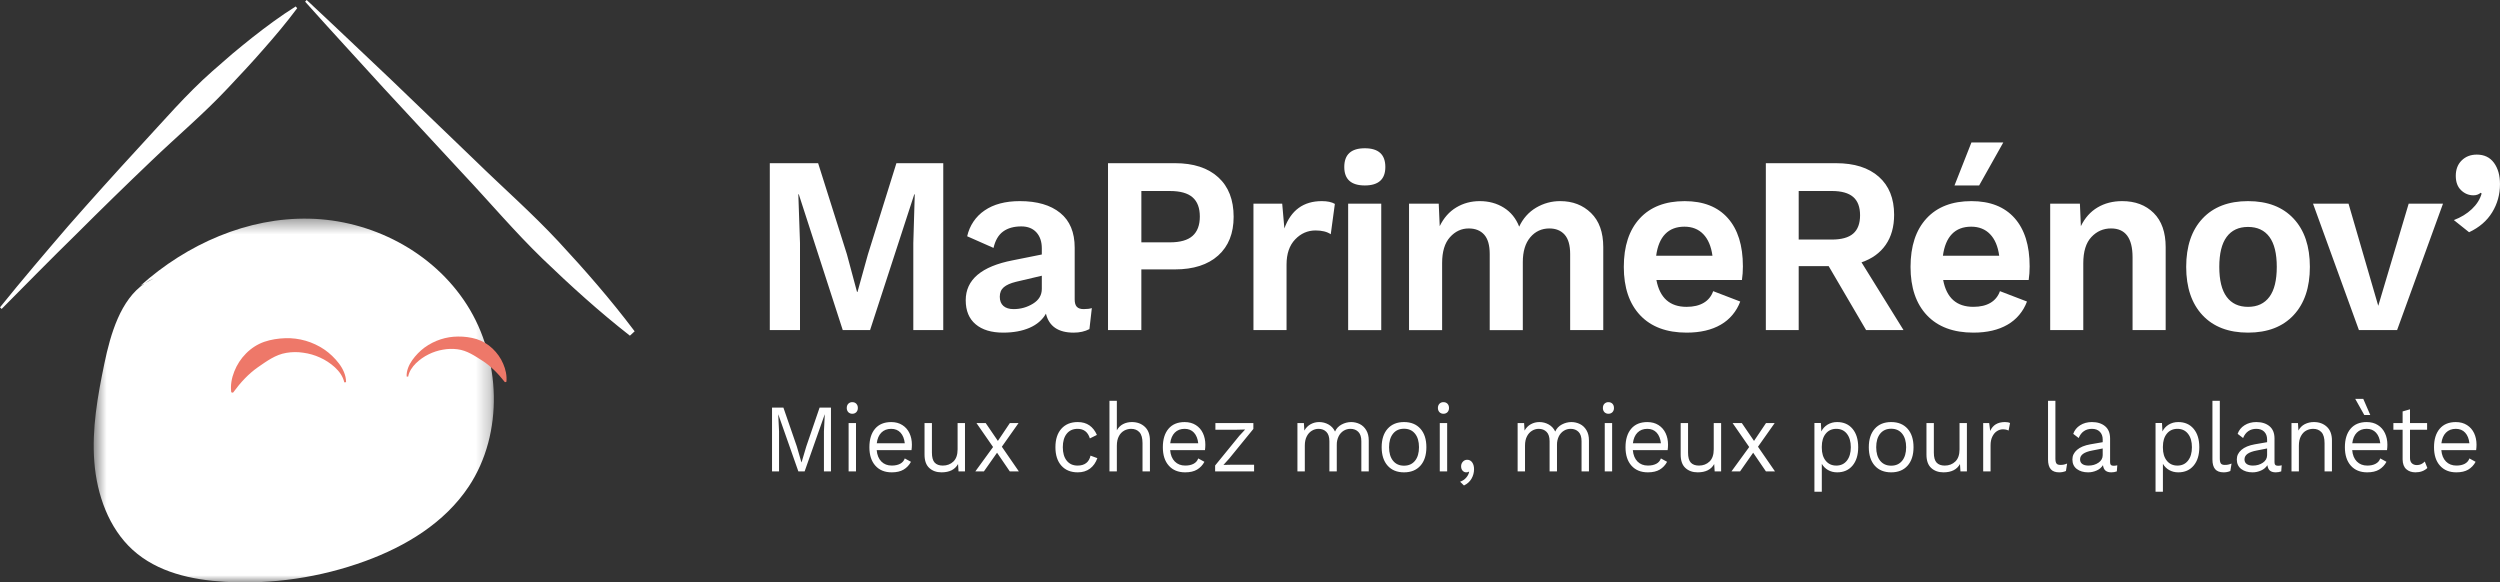
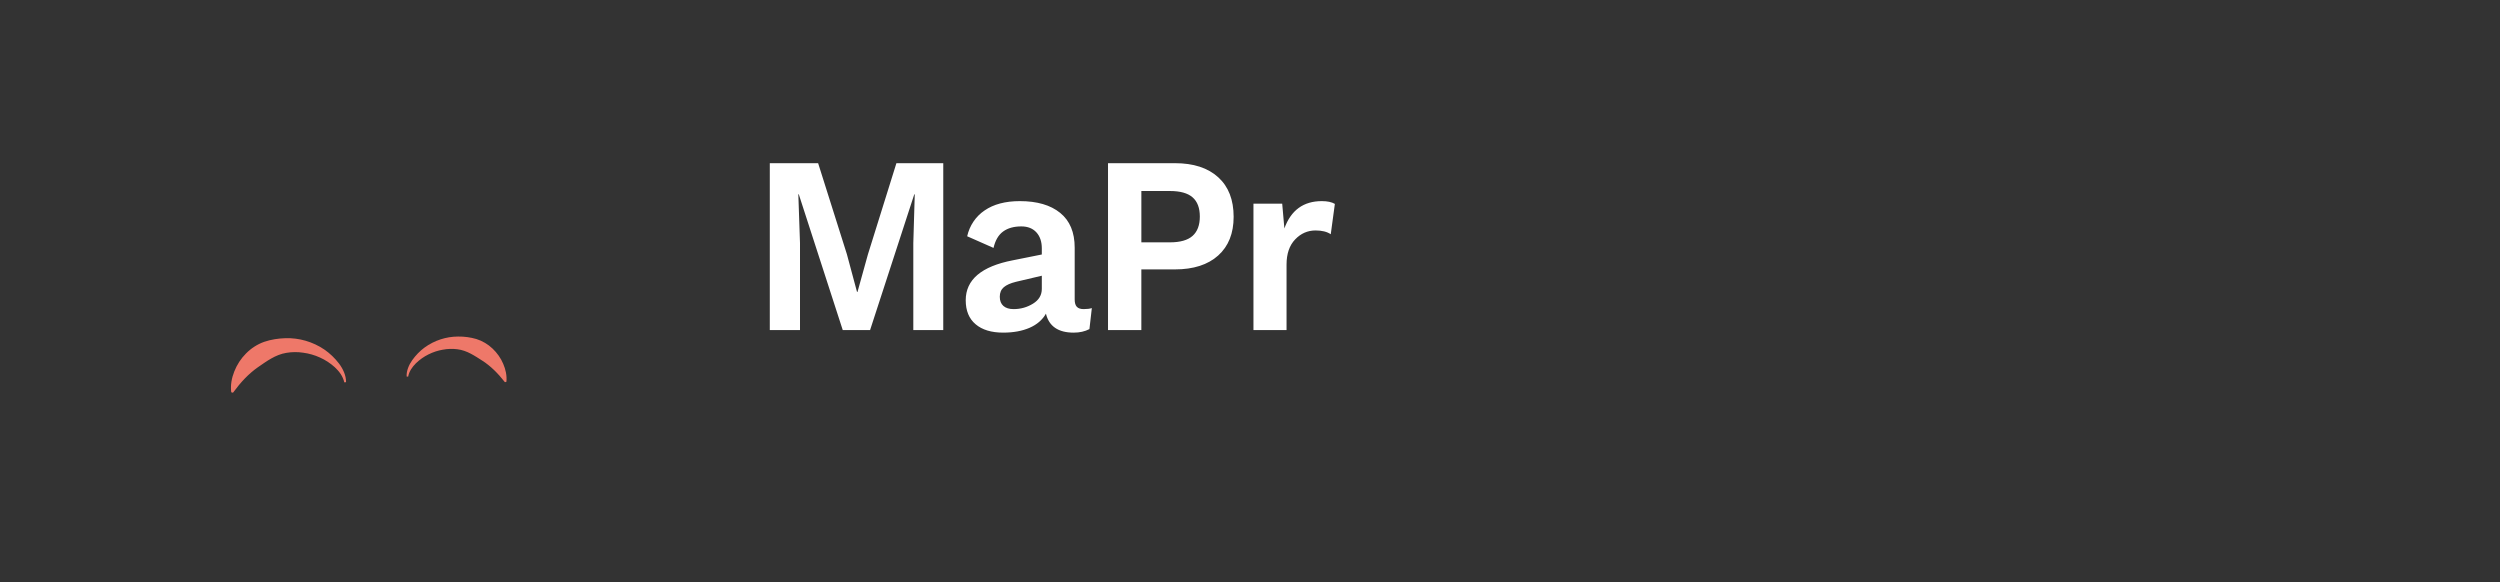
<svg xmlns="http://www.w3.org/2000/svg" width="176" height="41" viewBox="0 0 176 41" fill="none">
  <rect x="0" y="0" width="176" height="41" fill="#333333" stroke="none" />
  <mask id="mask0_1_1087" style="mask-type:luminance" maskUnits="userSpaceOnUse" x="6" y="15" width="29" height="26">
-     <path d="M6.598 15.391H34.768V41H6.598V15.391Z" fill="white" />
-   </mask>
+     </mask>
  <g mask="url(#mask0_1_1087)">
-     <path fill-rule="evenodd" clip-rule="evenodd" d="M32.869 21.454C30.462 17.688 26.116 15.489 21.777 15.394C17.44 15.299 13.174 17.169 9.883 20.119L10.179 19.957C10.388 19.813 10.609 19.691 10.841 19.591L10.179 19.957C8.494 21.099 7.786 23.479 7.345 25.608C6.874 27.88 6.459 30.199 6.64 32.514C6.819 34.831 7.657 37.175 9.334 38.705C11.08 40.297 13.496 40.822 15.812 40.959C19.163 41.156 22.552 40.656 25.72 39.498C28.554 38.461 31.299 36.817 33.007 34.24C35.473 30.517 35.275 25.22 32.869 21.454Z" fill="white" />
+     <path fill-rule="evenodd" clip-rule="evenodd" d="M32.869 21.454C30.462 17.688 26.116 15.489 21.777 15.394C17.44 15.299 13.174 17.169 9.883 20.119L10.179 19.957C10.388 19.813 10.609 19.691 10.841 19.591L10.179 19.957C6.874 27.88 6.459 30.199 6.64 32.514C6.819 34.831 7.657 37.175 9.334 38.705C11.08 40.297 13.496 40.822 15.812 40.959C19.163 41.156 22.552 40.656 25.72 39.498C28.554 38.461 31.299 36.817 33.007 34.24C35.473 30.517 35.275 25.22 32.869 21.454Z" fill="white" />
  </g>
  <path d="M29.025 25.35C28.789 25.683 28.609 26.091 28.627 26.508L28.735 26.515C28.803 26.141 29.024 25.832 29.282 25.573C29.546 25.318 29.845 25.107 30.171 24.947C30.489 24.788 30.828 24.677 31.176 24.618C31.515 24.554 31.861 24.544 32.203 24.588C32.887 24.672 33.435 25.062 33.988 25.413C34.551 25.782 35.041 26.264 35.548 26.908L35.652 26.876C35.693 26.448 35.6 26.012 35.426 25.613C35.256 25.209 34.995 24.843 34.675 24.539C34.354 24.235 33.964 24.002 33.543 23.869C33.122 23.746 32.687 23.687 32.249 23.693C31.406 23.695 30.582 23.964 29.888 24.467C29.554 24.714 29.264 25.016 29.025 25.35Z" fill="#EE7869" />
  <path d="M23.572 25.855C23.879 26.142 24.145 26.49 24.237 26.918L24.363 26.906C24.367 26.425 24.145 25.962 23.86 25.587C23.569 25.206 23.222 24.875 22.833 24.606C22.015 24.055 21.055 23.777 20.083 23.809C19.59 23.826 19.084 23.899 18.599 24.065C18.12 24.235 17.683 24.515 17.32 24.884C16.963 25.241 16.682 25.673 16.494 26.151C16.307 26.618 16.216 27.124 16.279 27.616L16.401 27.648C16.961 26.886 17.509 26.311 18.143 25.863C18.767 25.436 19.385 24.964 20.17 24.839C20.562 24.773 20.962 24.771 21.354 24.832C21.758 24.886 22.152 24.999 22.525 25.17C22.905 25.34 23.259 25.572 23.572 25.855Z" fill="#EE7869" />
  <path fill-rule="evenodd" clip-rule="evenodd" d="M66.405 23.239H64.297V17.114L64.399 13.679H64.365L61.253 23.239H59.33L56.235 13.678H56.202L56.32 17.114V23.239H54.194V11.488H57.596L59.621 17.898L60.334 20.551H60.368L61.1 17.915L63.107 11.488H66.406L66.405 23.239ZM72.723 21.378C73.137 21.124 73.344 20.776 73.344 20.337V19.411L71.525 19.839C71.139 19.934 70.853 20.061 70.666 20.221C70.479 20.382 70.385 20.604 70.385 20.889C70.385 21.174 70.471 21.39 70.64 21.539C70.81 21.687 71.049 21.761 71.355 21.761C71.853 21.761 72.309 21.634 72.723 21.378ZM76.865 21.69L76.696 23.168C76.377 23.334 76.009 23.418 75.589 23.418C74.502 23.418 73.849 22.972 73.634 22.082C73.384 22.521 72.999 22.854 72.477 23.079C71.956 23.304 71.338 23.417 70.623 23.417C69.796 23.417 69.149 23.222 68.685 22.829C68.219 22.438 67.987 21.875 67.987 21.138C67.987 19.69 69.093 18.753 71.304 18.325L73.344 17.916V17.488C73.344 17.014 73.217 16.637 72.962 16.358C72.707 16.079 72.352 15.939 71.899 15.939C71.377 15.939 70.952 16.058 70.623 16.296C70.295 16.533 70.068 16.918 69.944 17.453L68.089 16.633C68.256 15.884 68.695 15.232 69.314 14.817C69.949 14.379 70.777 14.159 71.797 14.159C73.01 14.159 73.957 14.435 74.637 14.987C75.318 15.539 75.658 16.355 75.658 17.435V21.085C75.658 21.322 75.709 21.494 75.811 21.601C75.912 21.707 76.071 21.761 76.287 21.761C76.525 21.761 76.718 21.738 76.865 21.69ZM83.957 16.607C84.297 16.304 84.468 15.85 84.468 15.245C84.468 14.639 84.297 14.188 83.957 13.892C83.618 13.595 83.083 13.447 82.359 13.447H80.352V17.061H82.359C83.083 17.061 83.617 16.91 83.957 16.607ZM85.76 12.477C86.486 13.135 86.848 14.064 86.848 15.263C86.848 16.426 86.486 17.334 85.76 17.988C85.034 18.639 84.019 18.966 82.715 18.966H80.351V23.239H78.004V11.488H82.715C84.019 11.488 85.034 11.817 85.76 12.477ZM93.974 14.355L93.685 16.491C93.424 16.313 93.067 16.224 92.614 16.224C92.058 16.224 91.579 16.435 91.177 16.856C90.774 17.278 90.573 17.868 90.573 18.627V23.239H88.243V14.337H90.267L90.42 16.082C90.884 14.8 91.763 14.159 93.056 14.159C93.452 14.159 93.759 14.225 93.974 14.355Z" fill="white" />
-   <path fill-rule="evenodd" clip-rule="evenodd" d="M94.91 23.24H97.24V14.338H94.91V23.24ZM94.637 11.756C94.637 10.877 95.119 10.438 96.083 10.438C97.047 10.438 97.528 10.877 97.528 11.756C97.528 12.622 97.047 13.056 96.083 13.056C95.119 13.056 94.637 12.622 94.637 11.756ZM112.01 14.996C112.582 15.554 112.87 16.355 112.87 17.4V23.239H110.539V17.881C110.539 17.264 110.409 16.81 110.148 16.518C109.887 16.228 109.53 16.083 109.076 16.083C108.533 16.083 108.084 16.291 107.733 16.705C107.381 17.122 107.206 17.703 107.206 18.451V23.24H104.876V17.881C104.876 17.264 104.746 16.81 104.485 16.518C104.224 16.228 103.862 16.083 103.396 16.083C102.887 16.083 102.447 16.287 102.078 16.697C101.709 17.107 101.525 17.715 101.525 18.522V23.24H99.196V14.336H101.287L101.356 15.921C101.639 15.34 102.027 14.9 102.521 14.604C103.014 14.307 103.566 14.159 104.179 14.159C104.813 14.159 105.378 14.313 105.87 14.621C106.364 14.93 106.725 15.375 106.951 15.957C107.207 15.394 107.622 14.927 108.141 14.621C108.659 14.314 109.246 14.154 109.841 14.159C110.715 14.159 111.438 14.438 112.01 14.996ZM117.232 16.474C116.897 16.818 116.685 17.328 116.594 18.004H120.557C120.466 17.34 120.25 16.833 119.91 16.483C119.571 16.133 119.129 15.958 118.584 15.958C118.017 15.958 117.566 16.13 117.232 16.474ZM122.632 19.714H116.611C116.85 20.973 117.558 21.602 118.736 21.602C119.224 21.602 119.627 21.506 119.944 21.317C120.253 21.137 120.489 20.846 120.607 20.497L122.513 21.228C122.254 21.923 121.769 22.5 121.143 22.857C120.503 23.23 119.7 23.417 118.736 23.417C117.331 23.417 116.242 23.011 115.471 22.198C114.701 21.384 114.316 20.248 114.316 18.789C114.316 17.328 114.689 16.192 115.438 15.379C116.186 14.566 117.24 14.16 118.601 14.16C119.916 14.16 120.928 14.557 121.636 15.352C122.345 16.148 122.7 17.28 122.7 18.753C122.7 19.085 122.677 19.406 122.632 19.714ZM126.628 16.865H128.959C129.638 16.865 130.141 16.726 130.463 16.447C130.787 16.168 130.949 15.737 130.949 15.157C130.949 14.574 130.787 14.144 130.463 13.865C130.14 13.587 129.638 13.446 128.959 13.446H126.628V16.865ZM128.737 18.734H126.628V23.239H124.315V11.489H129.264C130.546 11.489 131.546 11.806 132.267 12.441C132.986 13.076 133.346 13.97 133.346 15.121C133.346 15.963 133.148 16.67 132.751 17.24C132.354 17.809 131.788 18.218 131.05 18.468L134.009 23.239H131.374L128.737 18.734ZM141.033 10.028L139.332 13.056H137.597L138.789 10.028H141.033ZM137.419 16.474C137.086 16.818 136.872 17.328 136.781 18.005H140.744C140.654 17.34 140.438 16.832 140.098 16.483C139.759 16.133 139.316 15.958 138.772 15.958C138.204 15.958 137.753 16.13 137.419 16.474ZM142.819 19.714H136.799C137.036 20.973 137.745 21.601 138.925 21.601C139.412 21.601 139.815 21.507 140.133 21.317C140.441 21.137 140.677 20.846 140.795 20.497L142.7 21.228C142.442 21.923 141.957 22.5 141.331 22.857C140.69 23.23 139.888 23.417 138.925 23.417C137.519 23.417 136.43 23.011 135.659 22.198C134.888 21.384 134.502 20.248 134.502 18.789C134.502 17.328 134.876 16.192 135.625 15.379C136.373 14.566 137.428 14.159 138.789 14.159C140.103 14.159 141.116 14.557 141.825 15.352C142.533 16.148 142.887 17.28 142.887 18.753C142.887 19.085 142.865 19.406 142.819 19.714ZM151.621 14.996C152.182 15.554 152.463 16.355 152.463 17.4V23.239H150.132V18.112C150.132 16.759 149.628 16.082 148.618 16.082C148.074 16.082 147.612 16.284 147.233 16.688C146.853 17.091 146.663 17.708 146.663 18.539V23.239H144.333V14.337H146.425L146.493 15.922C146.776 15.34 147.167 14.901 147.666 14.605C148.165 14.308 148.743 14.159 149.402 14.159C150.319 14.159 151.059 14.438 151.621 14.996ZM156.757 16.678C156.41 17.147 156.238 17.85 156.238 18.788C156.238 19.726 156.41 20.43 156.757 20.898C157.103 21.367 157.604 21.602 158.261 21.602C158.919 21.602 159.42 21.367 159.767 20.898C160.113 20.43 160.285 19.727 160.285 18.788C160.285 17.85 160.113 17.147 159.767 16.678C159.421 16.21 158.919 15.976 158.261 15.976C157.604 15.976 157.103 16.21 156.757 16.678ZM161.467 15.388C162.234 16.206 162.615 17.34 162.615 18.788C162.615 20.236 162.234 21.37 161.467 22.189C160.702 23.007 159.634 23.417 158.261 23.417C156.889 23.417 155.821 23.007 155.056 22.189C154.291 21.37 153.908 20.236 153.908 18.788C153.908 17.34 154.291 16.206 155.056 15.388C155.821 14.569 156.889 14.159 158.261 14.159C159.634 14.159 160.702 14.569 161.467 15.388ZM171.987 14.338L168.755 23.239H166.068L162.837 14.338H165.337L167.429 21.53L169.571 14.337L171.987 14.338ZM175.575 11.462C175.858 11.848 175.999 12.349 175.999 12.967C175.999 13.691 175.815 14.352 175.447 14.951C175.078 15.551 174.537 16.016 173.823 16.349L172.752 15.494C173.25 15.305 173.673 15.047 174.018 14.72C174.364 14.393 174.594 14.029 174.707 13.625L174.639 13.571C174.503 13.69 174.333 13.75 174.128 13.75C173.8 13.75 173.511 13.631 173.262 13.393C173.012 13.156 172.887 12.818 172.887 12.379C172.887 11.928 173.026 11.566 173.304 11.293C173.582 11.02 173.935 10.884 174.367 10.884C174.889 10.884 175.291 11.076 175.575 11.462ZM58.5 33.186H58.005V30.36L58.065 29.176H58.058L56.646 33.186H56.204L54.793 29.176H54.787L54.845 30.36V33.186H54.351V28.693H55.151L56.094 31.422L56.419 32.545H56.431L56.763 31.429L57.7 28.693H58.5V33.186ZM59.742 33.186H60.262V29.782H59.742V33.186ZM59.719 29.016C59.683 28.977 59.655 28.93 59.637 28.879C59.618 28.828 59.61 28.774 59.612 28.72C59.612 28.597 59.648 28.499 59.719 28.424C59.757 28.386 59.801 28.356 59.85 28.337C59.898 28.318 59.95 28.309 60.002 28.312C60.119 28.312 60.213 28.349 60.285 28.424C60.321 28.463 60.349 28.509 60.368 28.56C60.386 28.611 60.394 28.665 60.392 28.72C60.394 28.774 60.386 28.828 60.368 28.879C60.349 28.93 60.321 28.977 60.285 29.016C60.248 29.054 60.203 29.083 60.155 29.102C60.106 29.122 60.054 29.13 60.002 29.128C59.95 29.13 59.898 29.122 59.85 29.102C59.801 29.083 59.757 29.054 59.719 29.016ZM62.047 30.456C61.871 30.633 61.764 30.882 61.725 31.204H63.696C63.661 30.887 63.561 30.638 63.396 30.458C63.232 30.28 63.013 30.19 62.74 30.19C62.454 30.19 62.223 30.279 62.047 30.456ZM64.17 31.688H61.719C61.749 32.033 61.859 32.3 62.047 32.491C62.236 32.681 62.48 32.776 62.779 32.776C63.018 32.776 63.215 32.733 63.374 32.648C63.532 32.562 63.639 32.436 63.696 32.273L64.132 32.512C64.01 32.742 63.83 32.933 63.611 33.062C63.394 33.19 63.117 33.253 62.779 33.253C62.289 33.253 61.904 33.097 61.625 32.783C61.345 32.471 61.205 32.038 61.205 31.484C61.205 30.93 61.338 30.497 61.605 30.183C61.872 29.87 62.25 29.714 62.74 29.714C63.044 29.714 63.306 29.784 63.526 29.925C63.748 30.066 63.915 30.256 64.027 30.497C64.141 30.737 64.197 31.007 64.197 31.307C64.197 31.434 64.188 31.561 64.17 31.688ZM67.935 29.782V33.186H67.48L67.447 32.668C67.23 33.059 66.843 33.253 66.283 33.253C65.932 33.253 65.646 33.151 65.422 32.947C65.199 32.743 65.087 32.429 65.087 32.008V29.782H65.607V31.865C65.607 32.197 65.673 32.431 65.802 32.569C65.932 32.708 66.123 32.777 66.374 32.777C66.674 32.777 66.922 32.681 67.119 32.491C67.317 32.3 67.415 32.015 67.415 31.634V29.782H67.935ZM71.089 33.186L70.192 31.871L69.268 33.186H68.664L69.912 31.47L68.742 29.782H69.392L70.251 31.041L71.095 29.782H71.707L70.53 31.45L71.727 33.186H71.089ZM76.698 29.948C76.921 30.105 77.095 30.329 77.222 30.619L76.727 30.864C76.589 30.414 76.299 30.19 75.862 30.19C75.537 30.19 75.282 30.305 75.098 30.534C74.914 30.763 74.822 31.08 74.822 31.484C74.822 31.888 74.914 32.204 75.099 32.433C75.282 32.662 75.537 32.777 75.862 32.777C76.113 32.777 76.316 32.717 76.47 32.597C76.624 32.477 76.724 32.303 76.772 32.076L77.254 32.254C77.141 32.57 76.968 32.817 76.734 32.991C76.499 33.166 76.213 33.253 75.875 33.253C75.385 33.253 75.001 33.097 74.721 32.783C74.441 32.47 74.302 32.037 74.302 31.484C74.302 30.93 74.441 30.497 74.721 30.183C75.001 29.87 75.385 29.713 75.875 29.713C76.2 29.713 76.474 29.792 76.698 29.948ZM80.596 30.047C80.835 30.27 80.955 30.589 80.955 31.007V33.186H80.433V31.198C80.433 30.843 80.361 30.587 80.216 30.428C80.07 30.27 79.876 30.19 79.633 30.19C79.465 30.19 79.302 30.231 79.149 30.312C78.989 30.4 78.857 30.537 78.772 30.704C78.674 30.884 78.626 31.109 78.626 31.382V33.186H78.106V28.216H78.626V30.292C78.734 30.097 78.88 29.952 79.064 29.857C79.249 29.761 79.456 29.713 79.686 29.713C80.054 29.713 80.357 29.825 80.596 30.047ZM82.706 30.456C82.531 30.633 82.423 30.882 82.384 31.204H84.355C84.32 30.887 84.221 30.638 84.055 30.458C83.891 30.28 83.672 30.19 83.399 30.19C83.113 30.19 82.882 30.279 82.706 30.456ZM84.83 31.688H82.378C82.408 32.033 82.517 32.3 82.706 32.491C82.895 32.681 83.139 32.776 83.438 32.776C83.677 32.776 83.875 32.733 84.032 32.648C84.192 32.562 84.299 32.436 84.355 32.273L84.791 32.512C84.669 32.742 84.489 32.933 84.27 33.062C84.053 33.19 83.776 33.253 83.438 33.253C82.948 33.253 82.563 33.097 82.284 32.783C82.004 32.471 81.864 32.038 81.864 31.484C81.864 30.93 81.998 30.497 82.264 30.183C82.531 29.87 82.909 29.714 83.399 29.714C83.702 29.714 83.965 29.784 84.186 29.925C84.407 30.066 84.574 30.256 84.686 30.497C84.799 30.737 84.856 31.007 84.856 31.307C84.856 31.434 84.847 31.561 84.83 31.688ZM85.545 32.77L87.249 30.68L87.658 30.237L87.079 30.251H85.564V29.782H88.237V30.197L86.533 32.287L86.131 32.73L86.761 32.716H88.288V33.186H85.545V32.77ZM95.726 29.853C95.913 29.946 96.067 30.09 96.183 30.285C96.301 30.481 96.36 30.721 96.36 31.007V33.186H95.838V31.061C95.838 30.767 95.769 30.548 95.627 30.405C95.487 30.262 95.301 30.19 95.071 30.19C94.899 30.19 94.739 30.235 94.593 30.323C94.444 30.416 94.323 30.55 94.243 30.711C94.15 30.899 94.104 31.108 94.109 31.32V33.186H93.589V31.061C93.589 30.767 93.519 30.548 93.377 30.405C93.237 30.262 93.052 30.19 92.822 30.19C92.653 30.19 92.488 30.239 92.344 30.33C92.2 30.421 92.082 30.551 92.003 30.707C91.907 30.884 91.859 31.105 91.859 31.368V33.186H91.339V29.782H91.794L91.827 30.313C91.931 30.122 92.086 29.966 92.272 29.863C92.457 29.763 92.655 29.713 92.867 29.713C93.105 29.713 93.326 29.77 93.528 29.884C93.727 29.995 93.887 30.169 93.986 30.381C94.082 30.163 94.237 29.997 94.454 29.884C94.659 29.773 94.886 29.715 95.117 29.713C95.334 29.713 95.537 29.761 95.726 29.853ZM98.07 30.531C97.883 30.762 97.79 31.08 97.79 31.484C97.79 31.887 97.883 32.206 98.07 32.437C98.255 32.668 98.513 32.784 98.843 32.784C99.172 32.784 99.431 32.668 99.617 32.437C99.804 32.206 99.897 31.887 99.897 31.484C99.897 31.08 99.804 30.762 99.617 30.531C99.431 30.299 99.172 30.183 98.844 30.183C98.513 30.183 98.255 30.299 98.07 30.531ZM99.998 30.183C100.278 30.497 100.417 30.93 100.417 31.484C100.417 32.037 100.278 32.471 99.998 32.784C99.718 33.097 99.333 33.253 98.843 33.253C98.353 33.253 97.969 33.097 97.689 32.784C97.41 32.47 97.269 32.037 97.269 31.484C97.269 30.93 97.41 30.497 97.689 30.183C97.969 29.87 98.353 29.713 98.843 29.713C99.333 29.713 99.718 29.87 99.998 30.183ZM101.36 33.186H101.88V29.782H101.36V33.186ZM101.337 29.016C101.301 28.977 101.272 28.93 101.254 28.879C101.236 28.828 101.227 28.774 101.229 28.72C101.227 28.665 101.235 28.611 101.254 28.56C101.272 28.509 101.3 28.463 101.336 28.424C101.374 28.386 101.418 28.356 101.467 28.337C101.515 28.318 101.567 28.309 101.619 28.312C101.737 28.312 101.831 28.349 101.903 28.424C101.974 28.499 102.01 28.597 102.01 28.72C102.012 28.774 102.004 28.828 101.985 28.879C101.967 28.93 101.939 28.977 101.903 29.016C101.865 29.054 101.821 29.083 101.772 29.102C101.724 29.121 101.672 29.13 101.62 29.128C101.568 29.13 101.516 29.122 101.467 29.102C101.419 29.083 101.374 29.054 101.337 29.016ZM103.642 32.553C103.728 32.674 103.773 32.834 103.773 33.029C103.773 33.269 103.713 33.492 103.596 33.696C103.48 33.9 103.301 34.062 103.063 34.179L102.791 33.913C102.96 33.854 103.1 33.762 103.213 33.635C103.326 33.508 103.397 33.368 103.428 33.219L103.402 33.206C103.362 33.238 103.301 33.253 103.22 33.253C103.174 33.253 103.128 33.243 103.085 33.224C103.043 33.205 103.005 33.177 102.973 33.142C102.899 33.066 102.862 32.961 102.862 32.824C102.862 32.702 102.903 32.595 102.985 32.505C103.023 32.461 103.069 32.426 103.121 32.403C103.173 32.38 103.228 32.368 103.285 32.368C103.354 32.366 103.423 32.381 103.486 32.413C103.548 32.445 103.602 32.493 103.642 32.553ZM111.228 29.853C111.417 29.946 111.57 30.09 111.686 30.285C111.803 30.481 111.862 30.721 111.862 31.007V33.186H111.341V31.061C111.341 30.767 111.272 30.548 111.13 30.405C110.989 30.262 110.803 30.19 110.574 30.19C110.401 30.19 110.241 30.235 110.097 30.323C109.947 30.416 109.826 30.55 109.745 30.711C109.653 30.899 109.607 31.108 109.612 31.32V33.186H109.091V31.061C109.091 30.767 109.021 30.548 108.88 30.405C108.739 30.262 108.554 30.19 108.324 30.19C108.155 30.191 107.99 30.239 107.846 30.33C107.702 30.421 107.584 30.552 107.505 30.707C107.409 30.884 107.361 31.105 107.361 31.368V33.186H106.841V29.782H107.297L107.329 30.313C107.442 30.114 107.59 29.963 107.775 29.863C107.959 29.763 108.157 29.713 108.369 29.713C108.608 29.713 108.828 29.77 109.03 29.884C109.231 29.997 109.384 30.163 109.489 30.381C109.583 30.163 109.74 29.997 109.956 29.884C110.162 29.773 110.389 29.715 110.62 29.713C110.837 29.713 111.04 29.761 111.228 29.853ZM112.974 33.186H113.494V29.782H112.974V33.186ZM112.95 29.016C112.914 28.977 112.886 28.93 112.868 28.879C112.85 28.828 112.841 28.774 112.844 28.72C112.844 28.597 112.879 28.499 112.951 28.424C112.988 28.386 113.033 28.357 113.081 28.337C113.13 28.318 113.182 28.309 113.234 28.312C113.351 28.312 113.445 28.349 113.517 28.424C113.588 28.499 113.623 28.597 113.623 28.72C113.626 28.774 113.618 28.828 113.599 28.879C113.581 28.93 113.553 28.977 113.517 29.016C113.479 29.054 113.435 29.083 113.386 29.102C113.337 29.122 113.286 29.13 113.234 29.128C113.182 29.13 113.13 29.121 113.081 29.102C113.033 29.083 112.988 29.054 112.95 29.016ZM115.279 30.456C115.103 30.633 114.996 30.882 114.957 31.204H116.928C116.893 30.887 116.793 30.638 116.628 30.458C116.464 30.28 116.245 30.19 115.971 30.19C115.685 30.19 115.455 30.279 115.279 30.456ZM117.402 31.688H114.951C114.981 32.033 115.091 32.3 115.279 32.491C115.467 32.681 115.711 32.776 116.01 32.776C116.249 32.776 116.447 32.733 116.606 32.648C116.756 32.571 116.871 32.437 116.928 32.273L117.363 32.512C117.242 32.742 117.062 32.933 116.843 33.062C116.627 33.19 116.349 33.253 116.01 33.253C115.521 33.253 115.136 33.097 114.856 32.783C114.576 32.471 114.436 32.038 114.436 31.484C114.436 30.93 114.57 30.497 114.837 30.183C115.103 29.87 115.482 29.714 115.971 29.714C116.275 29.714 116.537 29.784 116.759 29.925C116.979 30.066 117.146 30.256 117.259 30.497C117.372 30.737 117.429 31.007 117.429 31.307C117.429 31.434 117.419 31.561 117.402 31.688ZM121.167 29.782V33.186H120.712L120.68 32.668C120.463 33.059 120.075 33.253 119.516 33.253C119.164 33.253 118.877 33.151 118.655 32.947C118.43 32.743 118.319 32.429 118.319 32.008V29.782H118.839V31.865C118.839 32.197 118.904 32.431 119.034 32.569C119.164 32.708 119.355 32.777 119.606 32.777C119.906 32.777 120.153 32.681 120.351 32.491C120.549 32.3 120.647 32.015 120.647 31.634V29.782H121.167ZM124.321 33.186L123.423 31.871L122.501 33.186H121.895L123.144 31.47L121.974 29.782H122.624L123.483 31.041L124.328 29.782H124.939L123.762 31.45L124.959 33.186H124.321ZM130.024 32.426C130.206 32.192 130.297 31.879 130.297 31.484C130.297 31.089 130.206 30.774 130.024 30.541C129.841 30.307 129.592 30.19 129.276 30.19C128.963 30.19 128.716 30.304 128.531 30.531C128.347 30.758 128.255 31.061 128.255 31.442V31.524C128.255 31.906 128.347 32.21 128.531 32.437C128.716 32.664 128.963 32.777 129.276 32.777C129.592 32.777 129.841 32.66 130.024 32.426ZM130.417 30.187C130.683 30.503 130.817 30.934 130.817 31.484C130.817 32.033 130.683 32.464 130.417 32.78C130.151 33.096 129.79 33.253 129.334 33.253C129.097 33.253 128.883 33.199 128.694 33.091C128.513 32.989 128.361 32.838 128.255 32.654V34.616H127.735V29.781H128.189L128.222 30.373C128.318 30.174 128.464 30.015 128.661 29.893C128.859 29.774 129.083 29.713 129.334 29.713C129.79 29.713 130.151 29.871 130.417 30.187ZM132.364 30.531C132.178 30.762 132.085 31.08 132.085 31.484C132.085 31.887 132.178 32.206 132.364 32.437C132.551 32.668 132.809 32.784 133.139 32.784C133.468 32.784 133.725 32.668 133.912 32.437C134.099 32.206 134.192 31.887 134.192 31.484C134.192 31.08 134.099 30.762 133.912 30.531C133.725 30.299 133.468 30.183 133.139 30.183C132.809 30.183 132.551 30.299 132.364 30.531ZM134.293 30.183C134.572 30.497 134.712 30.93 134.712 31.484C134.712 32.037 134.572 32.471 134.293 32.784C134.013 33.097 133.629 33.253 133.139 33.253C132.648 33.253 132.263 33.097 131.984 32.784C131.705 32.47 131.564 32.037 131.564 31.484C131.564 30.93 131.705 30.497 131.984 30.183C132.263 29.87 132.648 29.713 133.139 29.713C133.629 29.713 134.013 29.87 134.293 30.183ZM138.47 29.782V33.186H138.016L137.983 32.668C137.766 33.059 137.379 33.253 136.819 33.253C136.468 33.253 136.182 33.151 135.958 32.947C135.735 32.743 135.623 32.429 135.623 32.008V29.782H136.143V31.865C136.143 32.197 136.208 32.431 136.338 32.569C136.468 32.708 136.659 32.777 136.91 32.777C137.21 32.777 137.458 32.681 137.654 32.491C137.852 32.3 137.951 32.015 137.951 31.634V29.782H138.47ZM141.507 29.782L141.404 30.313C141.3 30.254 141.163 30.224 140.994 30.224C140.856 30.224 140.72 30.266 140.587 30.351C140.455 30.434 140.347 30.561 140.263 30.732C140.178 30.901 140.136 31.107 140.136 31.348V33.186H139.616V29.782H140.038L140.11 30.34C140.292 29.922 140.638 29.713 141.15 29.713C141.306 29.713 141.424 29.736 141.507 29.782ZM144.7 32.273C144.7 32.446 144.726 32.565 144.776 32.631C144.826 32.697 144.917 32.73 145.052 32.73C145.143 32.73 145.222 32.723 145.289 32.709C145.357 32.695 145.435 32.67 145.526 32.634L145.442 33.159C145.289 33.224 145.125 33.256 144.961 33.253C144.696 33.253 144.5 33.178 144.372 33.03C144.245 32.88 144.181 32.65 144.181 32.341V28.216H144.7V32.273ZM147.734 32.573C147.932 32.436 148.03 32.259 148.03 32.042V31.572L147.302 31.715C147.011 31.769 146.794 31.848 146.651 31.95C146.508 32.052 146.437 32.183 146.437 32.341C146.437 32.483 146.489 32.589 146.593 32.664C146.696 32.739 146.842 32.777 147.028 32.777C147.302 32.777 147.536 32.709 147.734 32.573ZM149.057 32.757L149.025 33.186C148.903 33.231 148.773 33.253 148.635 33.253C148.465 33.253 148.333 33.215 148.235 33.138C148.137 33.061 148.075 32.932 148.049 32.749C147.941 32.916 147.788 33.045 147.61 33.121C147.418 33.209 147.212 33.254 147.003 33.253C146.682 33.253 146.418 33.175 146.209 33.018C146.001 32.862 145.897 32.636 145.897 32.341C145.897 32.083 146.006 31.859 146.222 31.671C146.439 31.482 146.753 31.352 147.165 31.279L148.03 31.13V30.939C148.03 30.712 147.962 30.531 147.828 30.394C147.694 30.258 147.507 30.19 147.268 30.19C147.052 30.19 146.864 30.244 146.706 30.353C146.548 30.462 146.426 30.623 146.339 30.837L145.956 30.544C146.043 30.29 146.204 30.088 146.44 29.939C146.676 29.788 146.953 29.713 147.268 29.713C147.654 29.713 147.965 29.811 148.199 30.006C148.433 30.201 148.55 30.49 148.55 30.871V32.545C148.55 32.627 148.569 32.689 148.609 32.73C148.648 32.77 148.711 32.79 148.797 32.79C148.883 32.79 148.97 32.779 149.057 32.757ZM154.038 32.426C154.221 32.192 154.311 31.879 154.311 31.484C154.311 31.089 154.221 30.774 154.038 30.541C153.856 30.307 153.607 30.19 153.29 30.19C152.978 30.19 152.73 30.304 152.546 30.531C152.361 30.758 152.269 31.061 152.269 31.442V31.524C152.269 31.906 152.361 32.21 152.546 32.437C152.73 32.664 152.978 32.777 153.29 32.777C153.607 32.777 153.856 32.66 154.038 32.426ZM154.431 30.187C154.698 30.503 154.831 30.934 154.831 31.484C154.831 32.033 154.698 32.464 154.431 32.78C154.165 33.096 153.805 33.253 153.349 33.253C153.111 33.253 152.897 33.199 152.708 33.091C152.527 32.989 152.376 32.838 152.269 32.654V34.616H151.75V29.781H152.204L152.237 30.373C152.332 30.174 152.479 30.015 152.676 29.893C152.874 29.774 153.097 29.713 153.349 29.713C153.805 29.713 154.165 29.871 154.431 30.187ZM156.275 32.273C156.275 32.446 156.3 32.565 156.35 32.631C156.4 32.697 156.492 32.73 156.626 32.73C156.717 32.73 156.796 32.723 156.863 32.709C156.931 32.695 157.01 32.67 157.101 32.634L157.016 33.159C156.863 33.224 156.7 33.256 156.535 33.253C156.271 33.253 156.074 33.178 155.946 33.03C155.819 32.88 155.755 32.65 155.755 32.341V28.216H156.275V32.273ZM159.308 32.573C159.506 32.436 159.604 32.259 159.604 32.042V31.572L158.876 31.715C158.586 31.769 158.369 31.848 158.225 31.95C158.083 32.052 158.012 32.183 158.012 32.341C158.012 32.483 158.063 32.589 158.167 32.664C158.271 32.739 158.416 32.777 158.603 32.777C158.876 32.777 159.11 32.709 159.308 32.573ZM160.632 32.757L160.599 33.186C160.478 33.231 160.348 33.253 160.209 33.253C160.04 33.253 159.907 33.215 159.809 33.138C159.712 33.061 159.65 32.932 159.624 32.749C159.516 32.916 159.363 33.045 159.184 33.121C158.993 33.209 158.786 33.254 158.577 33.253C158.256 33.253 157.992 33.175 157.783 33.018C157.576 32.862 157.472 32.636 157.472 32.341C157.472 32.083 157.58 31.859 157.797 31.671C158.013 31.482 158.327 31.352 158.74 31.279L159.604 31.13V30.939C159.604 30.712 159.537 30.531 159.403 30.394C159.268 30.258 159.082 30.19 158.843 30.19C158.626 30.19 158.439 30.244 158.281 30.353C158.122 30.462 158 30.623 157.914 30.837L157.53 30.544C157.617 30.29 157.778 30.088 158.014 29.939C158.25 29.788 158.528 29.713 158.843 29.713C159.229 29.713 159.539 29.811 159.774 30.006C160.008 30.201 160.125 30.49 160.125 30.871V32.545C160.125 32.627 160.143 32.689 160.183 32.73C160.222 32.77 160.285 32.79 160.372 32.79C160.458 32.79 160.545 32.779 160.632 32.757ZM163.812 30.047C164.05 30.27 164.169 30.589 164.169 31.007V33.186H163.649V31.198C163.649 30.843 163.577 30.587 163.432 30.428C163.286 30.27 163.092 30.19 162.849 30.19C162.676 30.19 162.513 30.23 162.362 30.31C162.21 30.389 162.085 30.518 161.988 30.698C161.89 30.877 161.841 31.102 161.841 31.375V33.186H161.321V29.782H161.777L161.809 30.312C161.917 30.108 162.067 29.958 162.258 29.86C162.459 29.76 162.679 29.71 162.902 29.713C163.27 29.713 163.573 29.825 163.812 30.047ZM166.868 29.217H166.446L165.808 28.08H166.374L166.868 29.217ZM165.922 30.456C165.747 30.634 165.639 30.882 165.6 31.205H167.571C167.536 30.886 167.436 30.639 167.271 30.459C167.106 30.28 166.888 30.189 166.615 30.189C166.329 30.189 166.098 30.279 165.922 30.456ZM168.046 31.688H165.594C165.624 32.033 165.733 32.3 165.922 32.491C166.111 32.681 166.354 32.777 166.654 32.777C166.893 32.777 167.091 32.734 167.248 32.647C167.408 32.562 167.514 32.437 167.571 32.272L168.007 32.512C167.885 32.742 167.705 32.933 167.486 33.062C167.269 33.19 166.992 33.253 166.654 33.253C166.163 33.253 165.779 33.097 165.5 32.784C165.22 32.47 165.08 32.038 165.08 31.484C165.08 30.93 165.213 30.497 165.48 30.183C165.747 29.87 166.125 29.713 166.615 29.713C166.918 29.713 167.181 29.784 167.402 29.925C167.623 30.065 167.79 30.256 167.902 30.497C168.015 30.737 168.072 31.007 168.072 31.307C168.072 31.434 168.063 31.56 168.046 31.688ZM170.886 32.947C170.67 33.151 170.39 33.253 170.048 33.253C169.784 33.253 169.568 33.178 169.401 33.03C169.234 32.88 169.149 32.65 169.144 32.341V30.251H168.494V29.782H169.144V28.965L169.664 28.815V29.782H170.868V30.251H169.664V32.246C169.664 32.409 169.709 32.533 169.798 32.617C169.887 32.701 170.005 32.742 170.152 32.742C170.36 32.742 170.545 32.659 170.705 32.491L170.886 32.947ZM172.197 30.456C172.021 30.633 171.914 30.882 171.875 31.204H173.846C173.812 30.887 173.712 30.638 173.546 30.458C173.382 30.28 173.163 30.19 172.889 30.19C172.604 30.19 172.373 30.279 172.197 30.456ZM174.321 31.688H171.869C171.899 32.033 172.009 32.3 172.197 32.491C172.386 32.681 172.63 32.776 172.929 32.776C173.168 32.776 173.365 32.733 173.524 32.648C173.682 32.562 173.79 32.436 173.846 32.273L174.282 32.512C174.161 32.742 173.981 32.933 173.762 33.062C173.545 33.19 173.267 33.253 172.929 33.253C172.439 33.253 172.055 33.097 171.775 32.783C171.495 32.471 171.355 32.038 171.355 31.484C171.355 30.93 171.489 30.497 171.755 30.183C172.022 29.87 172.4 29.714 172.889 29.714C173.194 29.714 173.455 29.784 173.676 29.925C173.898 30.066 174.065 30.256 174.178 30.497C174.291 30.737 174.347 31.007 174.347 31.307C174.347 31.434 174.338 31.561 174.321 31.688ZM17.792 2.619C17.302 2.997 16.833 3.4 16.353 3.791L14.952 5.01C13.094 6.648 11.474 8.553 9.784 10.373C8.101 12.201 6.439 14.049 4.798 15.918C3.177 17.806 1.562 19.696 0 21.637L0.115 21.75C1.86 19.991 3.593 18.224 5.361 16.496C7.109 14.749 8.877 13.023 10.664 11.32C12.444 9.609 14.334 8.026 16.024 6.221C16.873 5.321 17.72 4.419 18.537 3.48C19.36 2.547 20.165 1.595 20.922 0.578L20.817 0.454C19.762 1.117 18.765 1.853 17.792 2.619ZM44.656 23.298L44.658 23.296C42.99 21.082 41.185 19.015 39.322 17.009C37.457 15.006 35.402 13.207 33.449 11.298L27.546 5.622C25.559 3.748 23.588 1.858 21.589 0L21.48 0.118C23.308 2.161 25.165 4.172 27.008 6.199L32.588 12.225C34.462 14.217 36.236 16.318 38.198 18.218C40.164 20.112 42.187 21.946 44.346 23.632L44.681 23.323C44.672 23.315 44.663 23.307 44.656 23.298Z" fill="white" />
</svg>